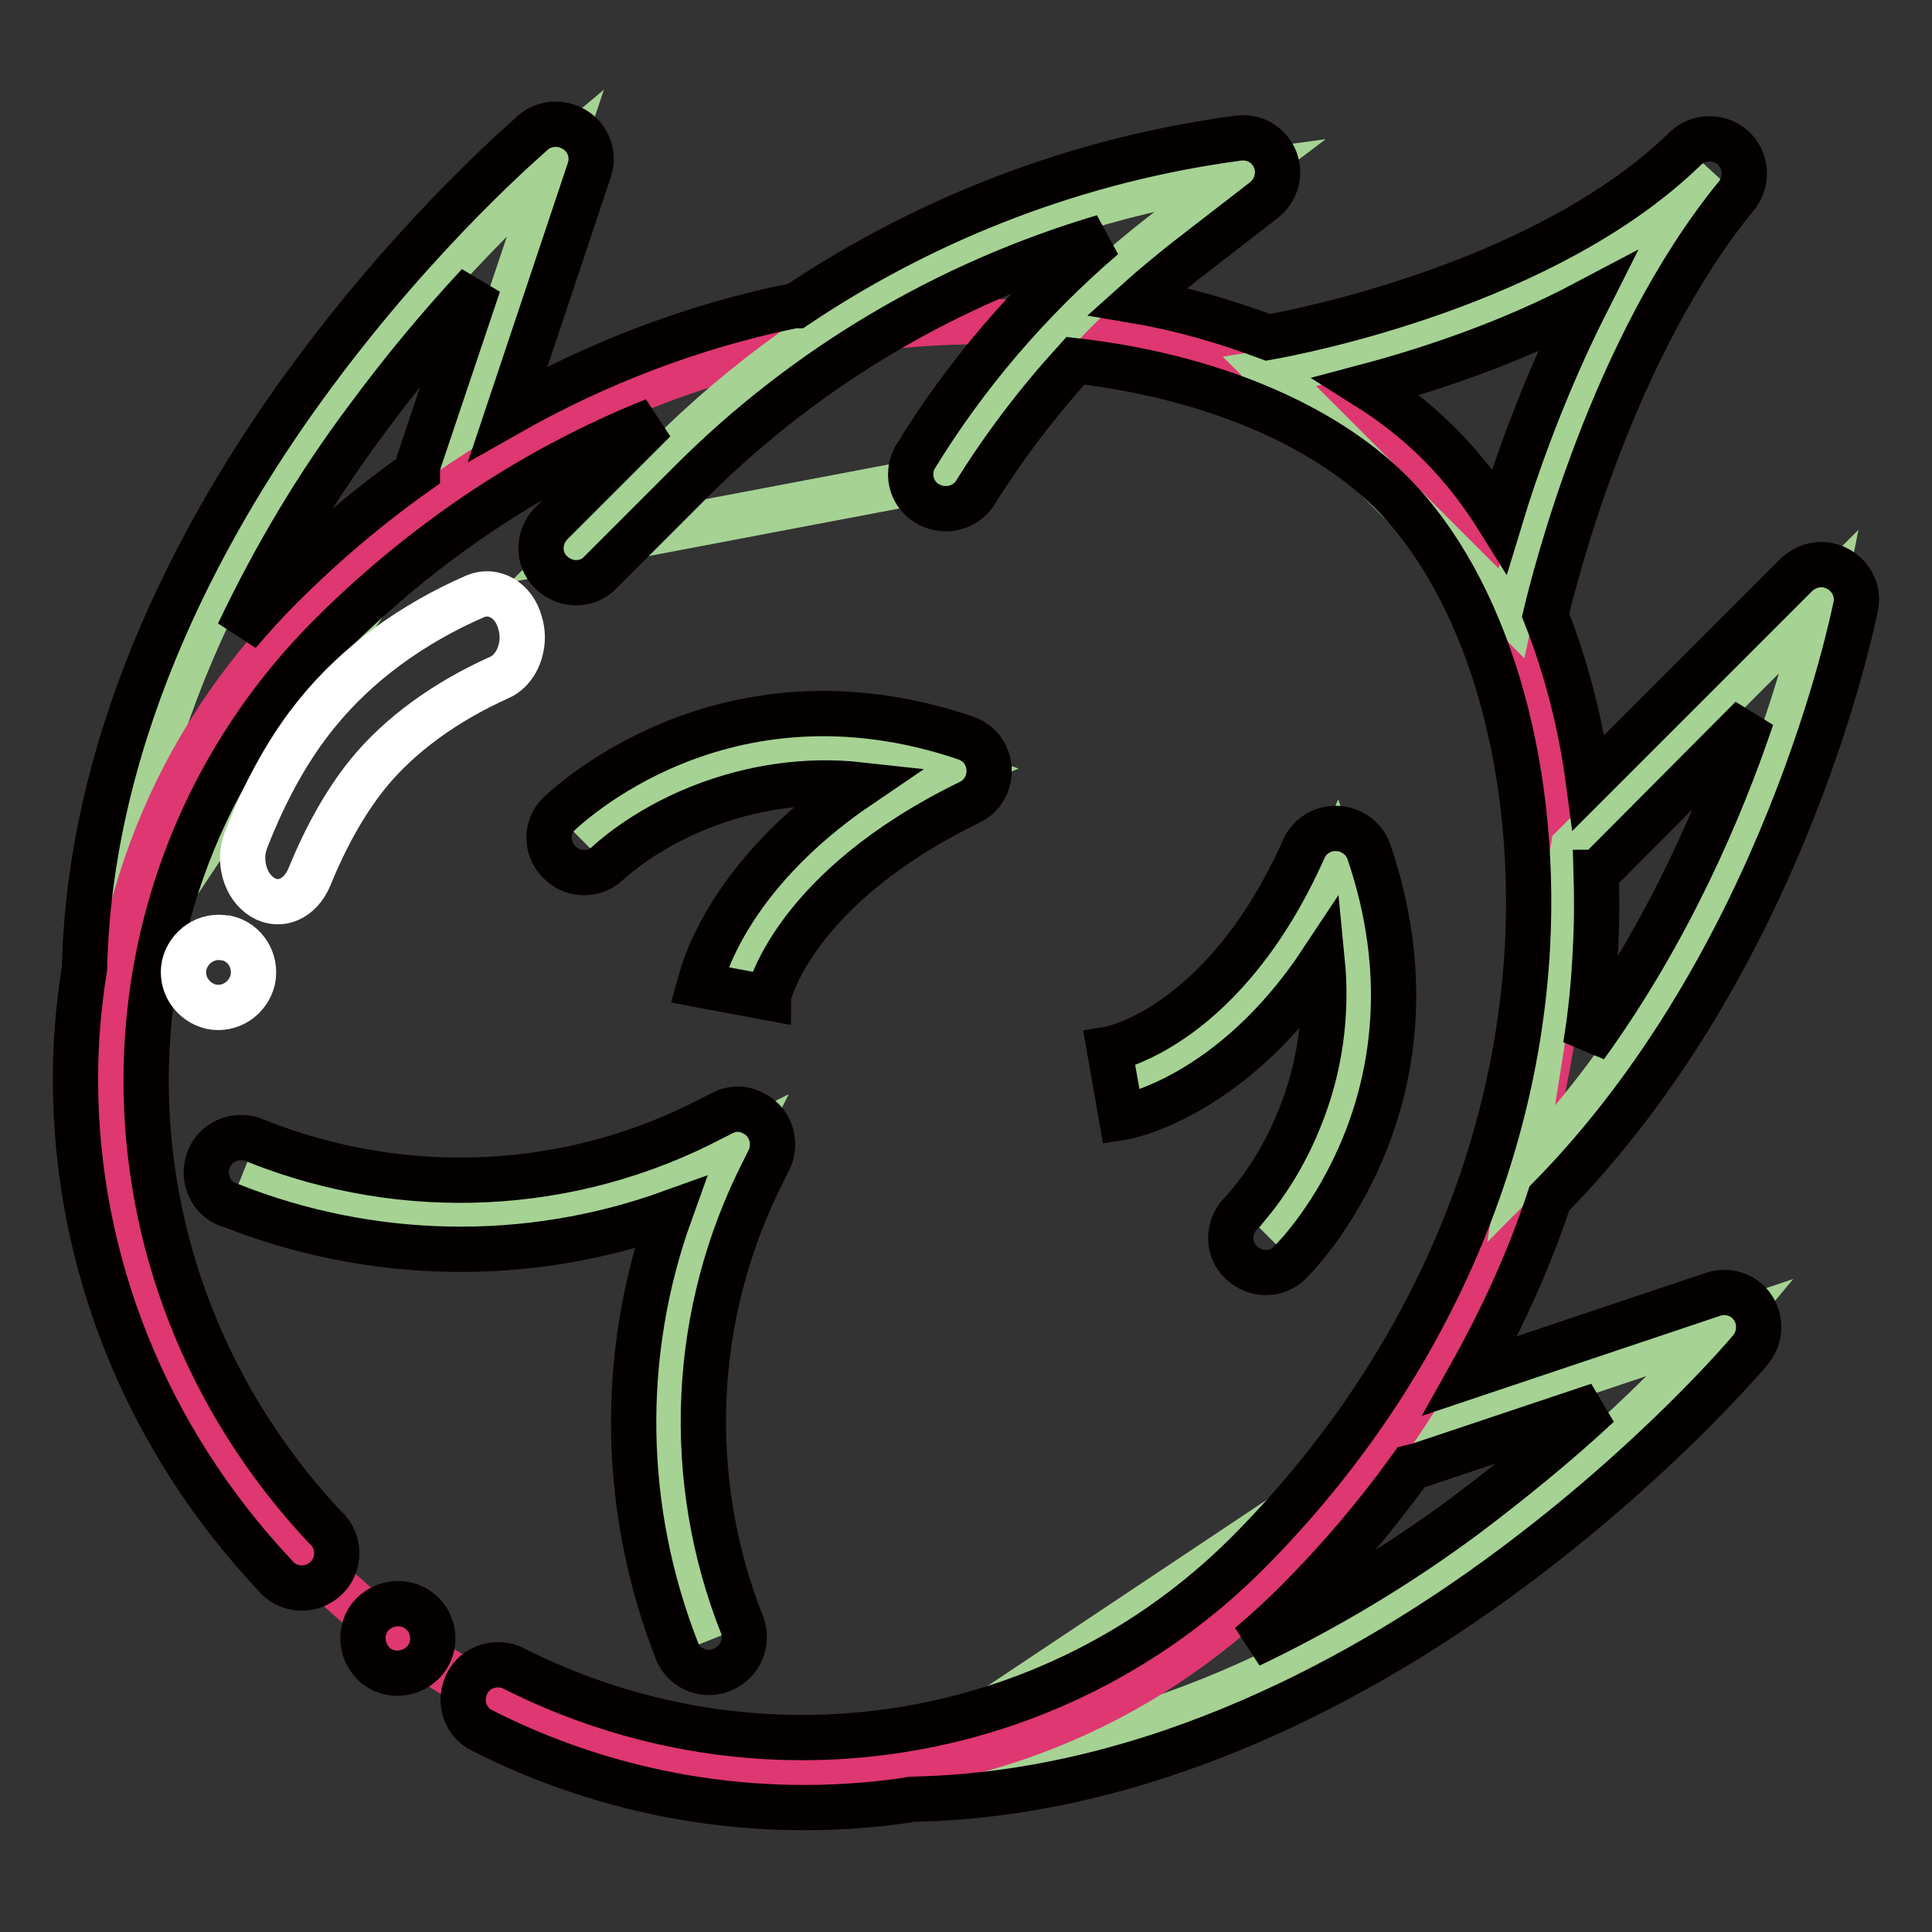
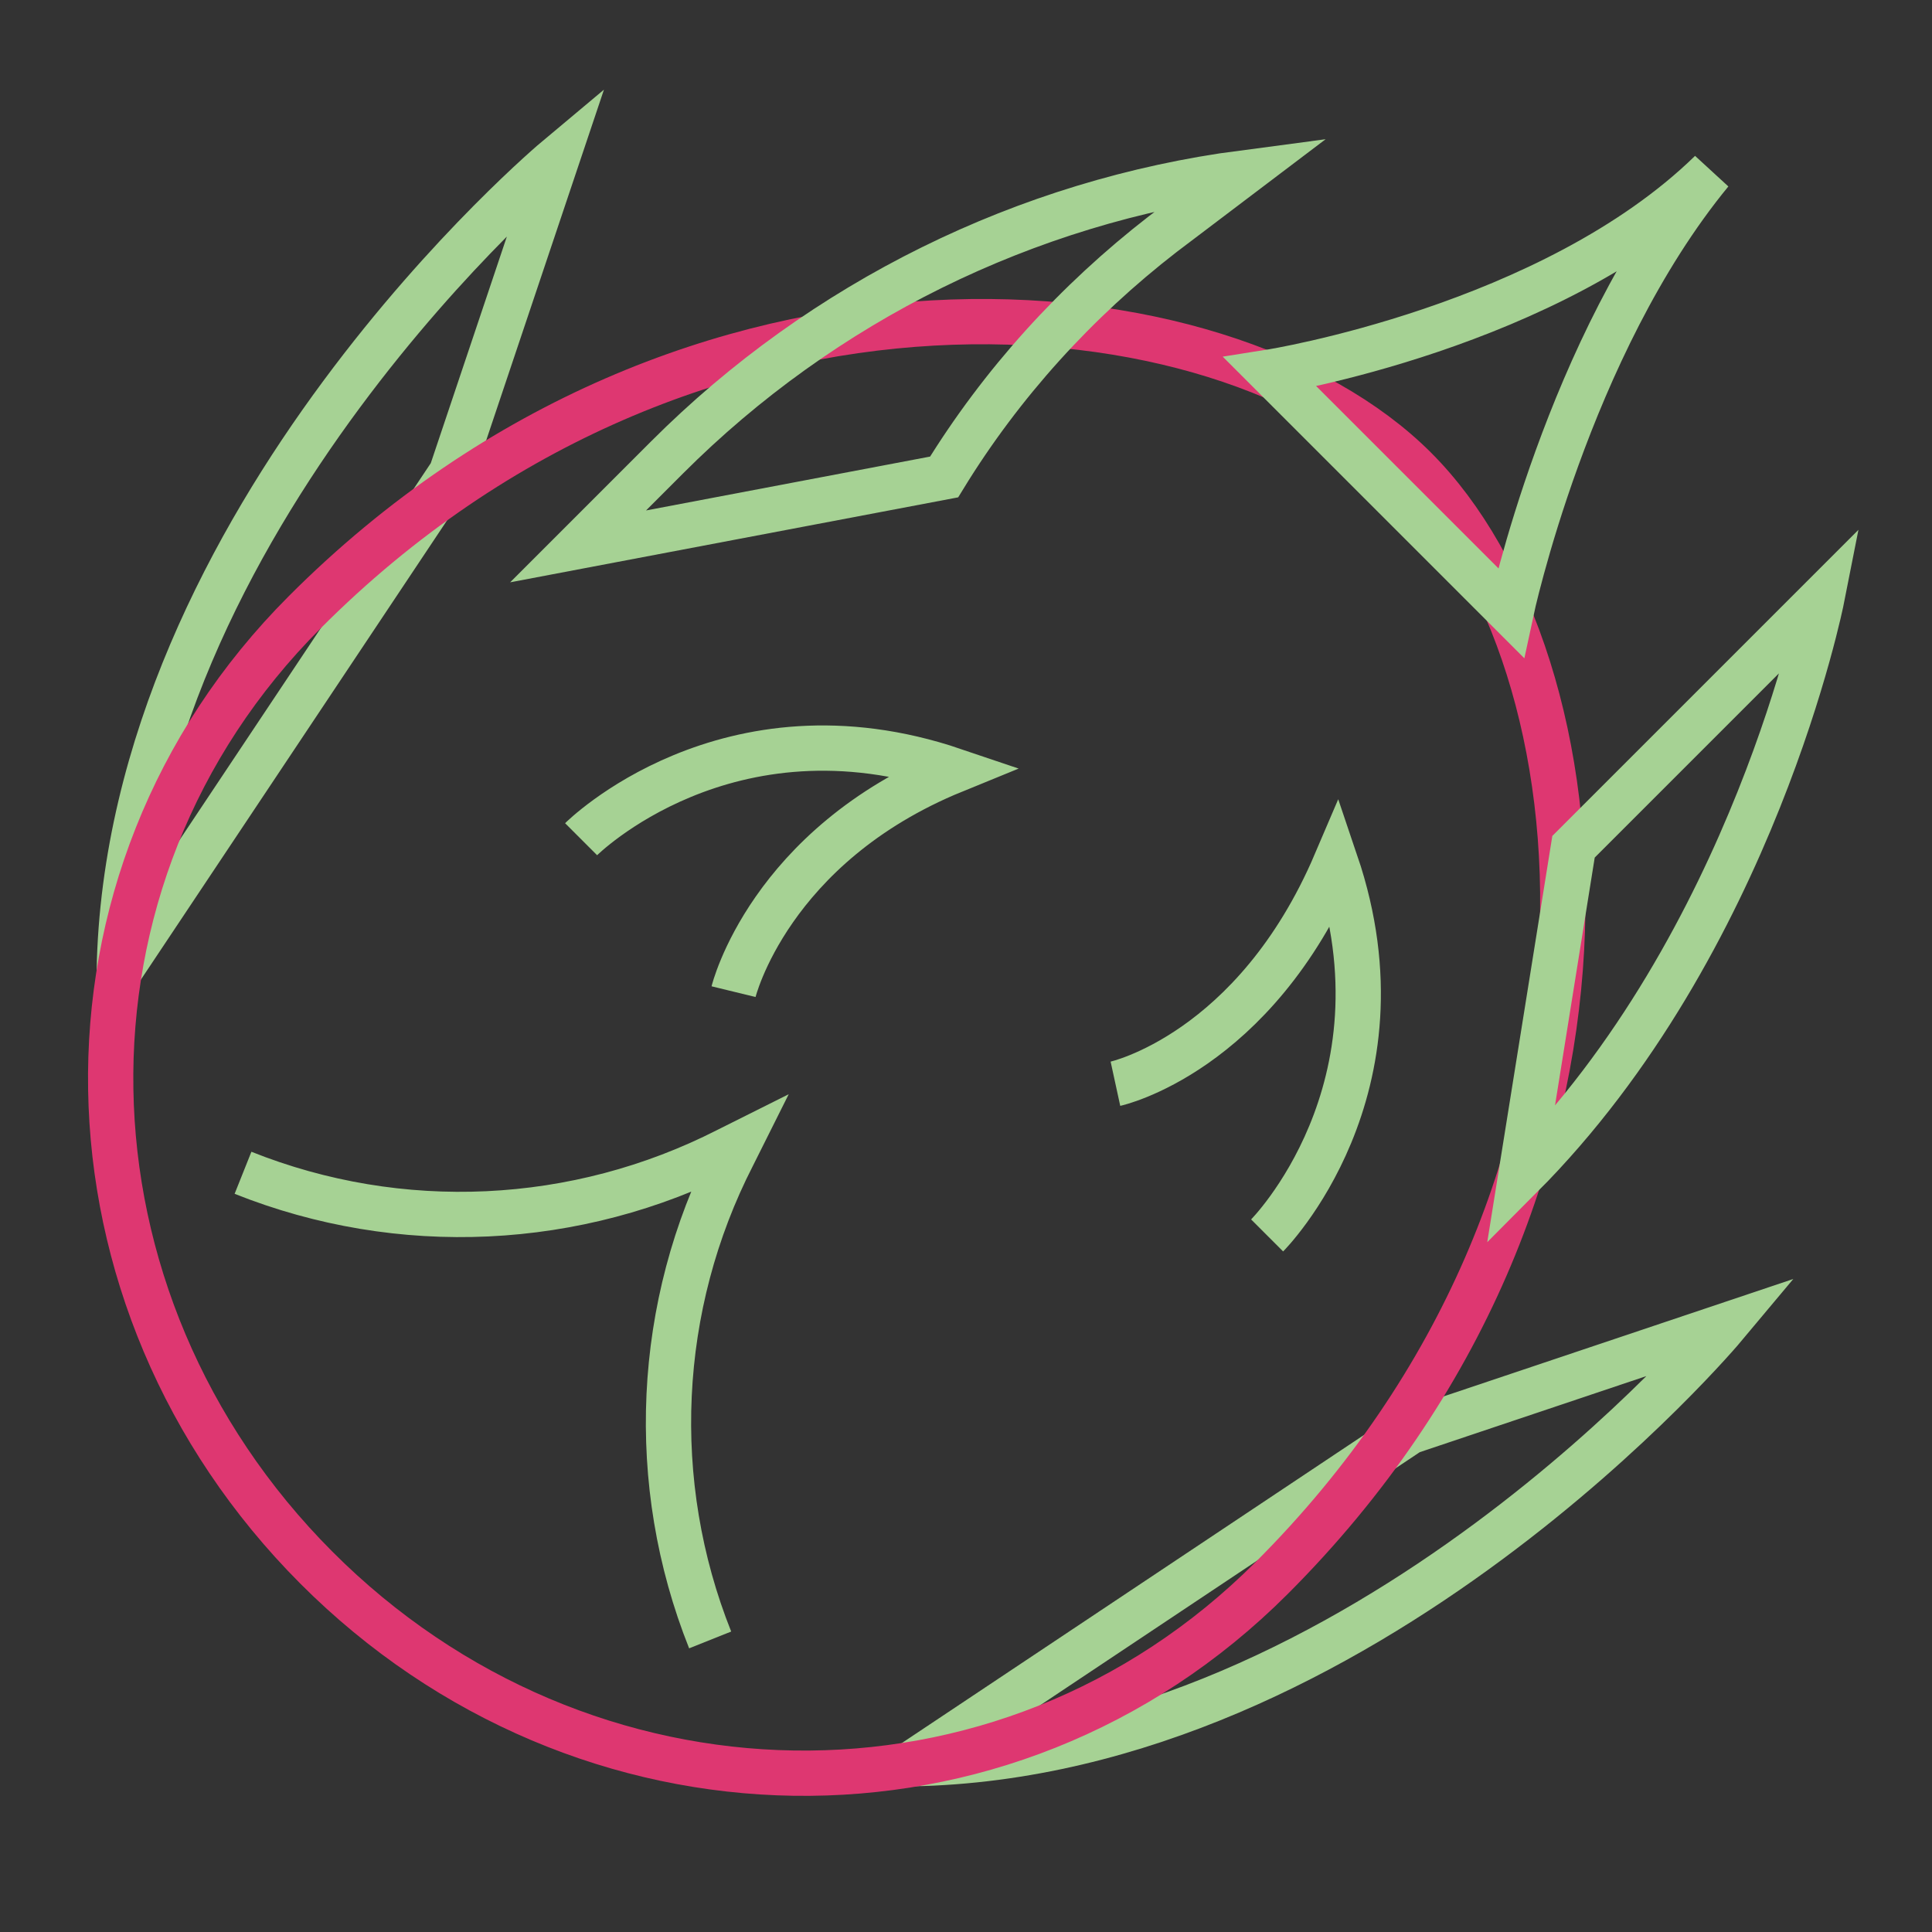
<svg xmlns="http://www.w3.org/2000/svg" version="1.1" x="0px" y="0px" viewBox="0 0 256 256" enable-background="new 0 0 256 256" xml:space="preserve">
  <rect x="0" y="0" width="256" height="256" fill="#333333" stroke="none" />
  <g>
    <path stroke-width="6" fill-opacity="0" stroke="#a6d294" d="M59.8,62.7l14-41.7c0,0-56.9,47.6-58,107.7L59.8,62.7z M186.8,189.7l41.7-14c0,0-47.6,56.9-107.7,58 L186.8,189.7z" />
    <path stroke-width="6" fill-opacity="0" stroke="#de3771" d="M187.5,62.1c25.4,25.4,32.7,95.3-19,147c-35.4,35.4-91.3,34-126.6-1.4S5.1,116.4,40.4,81.1 C91.6,29.8,162,36.6,187.5,62.1L187.5,62.1z" />
    <path stroke-width="6" fill-opacity="0" stroke="#a6d294" d="M147.8,143.6c0,0,18.4-4,29.2-29.3c10.2,30.1-9.1,49.4-9.1,49.4 M94.1,217.3c-8.3-20.8-7.2-44.3,3-64.2 l0.7-1.4l-1.4,0.7c-20,10.2-43.4,11.3-64.2,3 M168.3,49.3c0,0,37.3-5.9,58.4-26.5c-19,23.1-26.5,58.4-26.5,58.4L168.3,49.3z  M208.5,112.2l32.9-32.9c0,0-9,45.6-39.9,76.6L208.5,112.2z M97.2,131.4c0,0,4.7-19.3,29.2-29.3c-30.1-10.2-49.4,9.1-49.4,9.1  M76.6,72.4l11.8-11.8c20.6-20.6,47.5-33.9,76.4-37.7L154.1,31c-11.5,8.9-21.4,19.8-29,32.2L76.6,72.4z" />
-     <path stroke-width="6" fill-opacity="0" stroke="#040000" d="M55.5,213.4c-2-1.5-4.9-1.1-6.5,0.9c-1.5,2-1.1,4.9,0.9,6.5c2,1.5,4.9,1.1,6.5-0.9c0,0,0,0,0,0 C58,217.8,57.5,214.9,55.5,213.4C55.5,213.4,55.5,213.4,55.5,213.4L55.5,213.4z M147,139l1.6,9.1c0.7-0.1,14.7-2.8,26.6-20.8 c0.7,7.1-0.3,14.3-3,20.9c-3.1,7.8-7.5,12.2-7.5,12.3c-1.9,1.7-2.2,4.6-0.5,6.5c1.7,1.9,4.6,2.2,6.5,0.5c0.2-0.2,0.3-0.3,0.5-0.5 c0.9-0.9,21.2-21.7,10.2-54.1c-0.8-2.4-3.5-3.7-5.9-2.9c-1.2,0.4-2.2,1.3-2.7,2.4C162.4,135.8,147.6,138.9,147,139L147,139z  M128.5,106.3c2.3-1.1,3.2-3.9,2.1-6.2c-0.5-1.1-1.5-1.9-2.6-2.3c-32.4-11-53.2,9.4-54.1,10.2c-1.7,1.9-1.5,4.8,0.5,6.5 c1.7,1.5,4.3,1.5,6,0c0,0,4.5-4.4,12.3-7.5c6.8-2.7,14.1-3.8,21.3-3c-18.3,12.4-21.1,25.8-21.3,26.5l9.1,1.7v0 C101.8,131.8,105.1,117.7,128.5,106.3z" />
-     <path stroke-width="6" fill-opacity="0" stroke="#040000" d="M245.9,80.3c0.5-2.5-1.2-4.9-3.7-5.4c-1.5-0.3-3,0.2-4.1,1.2l-27.6,27.6c-1-7.6-2.9-15.1-5.7-22.2 c1.2-5,8.8-35.5,25.4-55.7c1.5-2,1.2-4.9-0.9-6.5c-1.8-1.3-4.3-1.2-5.9,0.3C204.9,37.7,172,44,168,44.7c-5.6-2.1-11.4-3.8-17.3-4.8 c2-1.8,4.1-3.5,6.2-5.2l10.6-8.2c2-1.6,2.4-4.5,0.8-6.5c-1-1.3-2.6-1.9-4.2-1.7c-21,2.8-41,10.4-58.6,22.2c-0.1,0-0.2,0-0.3,0 c-13.3,2.7-26.1,7.6-37.9,14.3l10.8-32.3c0.8-2.4-0.5-5-3-5.8c-1.5-0.5-3.2-0.2-4.4,0.8C70.2,18,56,30,41.5,49.6 C28,67.8,11.9,96.2,11.2,128.3c-0.8,4.9-1.2,9.8-1.2,14.7c0,24.3,9.4,47.6,26.4,65.7c1.6,2,4.5,2.3,6.5,0.7c2-1.6,2.3-4.5,0.7-6.5 c-0.1-0.2-0.3-0.3-0.5-0.5c-31.9-34-31.6-85.8,0.6-118.1c12.6-12.6,27.2-22.3,43-28.6c-0.5,0.5-1.1,1.1-1.6,1.6L73.3,69.1 c-1.9,1.7-2.2,4.6-0.5,6.5c1.7,1.9,4.6,2.2,6.5,0.5c0.2-0.2,0.3-0.3,0.5-0.5l11.8-11.8c15.2-15.2,34-26.3,54.6-32.4 c-9.8,8.4-18.3,18.3-25,29.3c-1.2,2.3-0.3,5.1,2,6.2c2,1,4.5,0.5,5.9-1.4c3.9-6.3,8.4-12.2,13.4-17.7c17.5,2,32.7,8.3,41.8,17.4 c12.5,12.5,19.4,35.5,18.1,60.2c-1.6,29.5-14.8,58-37.1,80.4c-25.7,25.7-64.9,31.8-97.6,15.1c-2.4-0.9-5.1,0.2-6,2.6 c-0.8,2.1-0.1,4.4,1.8,5.6c17.3,8.9,36.9,12.2,56.2,9.5c0.5-0.1,1-0.2,1.5-0.2c32.1-0.7,60.5-16.8,78.7-30.3 c19.6-14.5,31.6-28.7,32.1-29.3c1.6-2,1.3-4.9-0.6-6.5c-1.2-1-2.9-1.3-4.4-0.8l-32.2,10.8c4.2-7.5,7.8-15.3,10.5-23.5 C236.4,127.2,245.5,82.2,245.9,80.3L245.9,80.3z M37.2,77.8c-2,2-3.8,4-5.6,6.1c4.8-10.1,10.5-19.7,17.2-28.6 c4.5-6.1,9.4-12,14.6-17.6l-7.9,23.5c-0.1,0.4-0.2,0.8-0.2,1.3C48.8,67.1,42.8,72.2,37.2,77.8L37.2,77.8z M211.8,115.5l20.3-20.4 c-4,11.9-11,28.3-22,43.5c0.7-4.2,1.1-8.4,1.3-12.7c0.2-3.5,0.2-6.9,0.1-10.3C211.7,115.6,211.7,115.6,211.8,115.5L211.8,115.5z  M181.1,51.2c7.9-2.1,18.7-5.6,29.1-11.1c-5.4,10.7-9.2,21.3-11.5,28.9c-2.3-3.7-4.9-7.1-8-10.2C187.8,55.9,184.6,53.4,181.1,51.2z  M188.2,194.1l23.6-7.9c-5.6,5.2-11.5,10-17.6,14.6c-9,6.7-18.6,12.4-28.6,17.2c2.1-1.8,4.2-3.7,6.1-5.6c5.6-5.6,10.7-11.6,15.3-18 C187.4,194.3,187.8,194.2,188.2,194.1L188.2,194.1z" />
-     <path stroke-width="6" fill-opacity="0" stroke="#040000" d="M34,151.2c-2.3-1.1-5.1-0.2-6.2,2.1c-1.1,2.3-0.2,5.1,2.1,6.2c0.2,0.1,0.4,0.2,0.6,0.2 c18.7,7.4,39.4,7.8,58.3,1c-6.8,18.9-6.4,39.6,1,58.3c1.1,2.3,3.9,3.3,6.2,2.1c2.1-1,3.1-3.4,2.4-5.6c-7.8-19.6-6.8-41.6,2.8-60.4 l0.7-1.4c1.1-2.3,0.2-5.1-2.1-6.2c-1.3-0.7-2.8-0.7-4.1,0l-1.4,0.7C75.6,158,53.6,159,34,151.2L34,151.2z" />
-     <path stroke-width="6" fill-opacity="0" stroke="#ffffff" d="M48.7,102.6C52.9,97.4,59,93,66.1,89.8c1.9-0.8,3.1-3,3.1-5.4c0-0.6-0.1-1.3-0.3-1.9 c-0.8-3-3.5-4.5-5.9-3.5c-8.5,3.7-15.7,9-20.9,15.4c-3.7,4.5-6.9,10.2-9.5,16.9c-1.1,2.8-0.1,6.2,2.2,7.6c2.3,1.4,5,0.2,6.2-2.7 C43.2,110.8,45.8,106.2,48.7,102.6z M30.1,124.3l-0.2,0c-2.5-0.5-4.9,1.1-5.5,3.6c-0.5,2.5,1.1,4.9,3.6,5.5 c2.5,0.5,4.9-1.1,5.5-3.6C34,127.3,32.5,124.9,30.1,124.3z" />
  </g>
</svg>